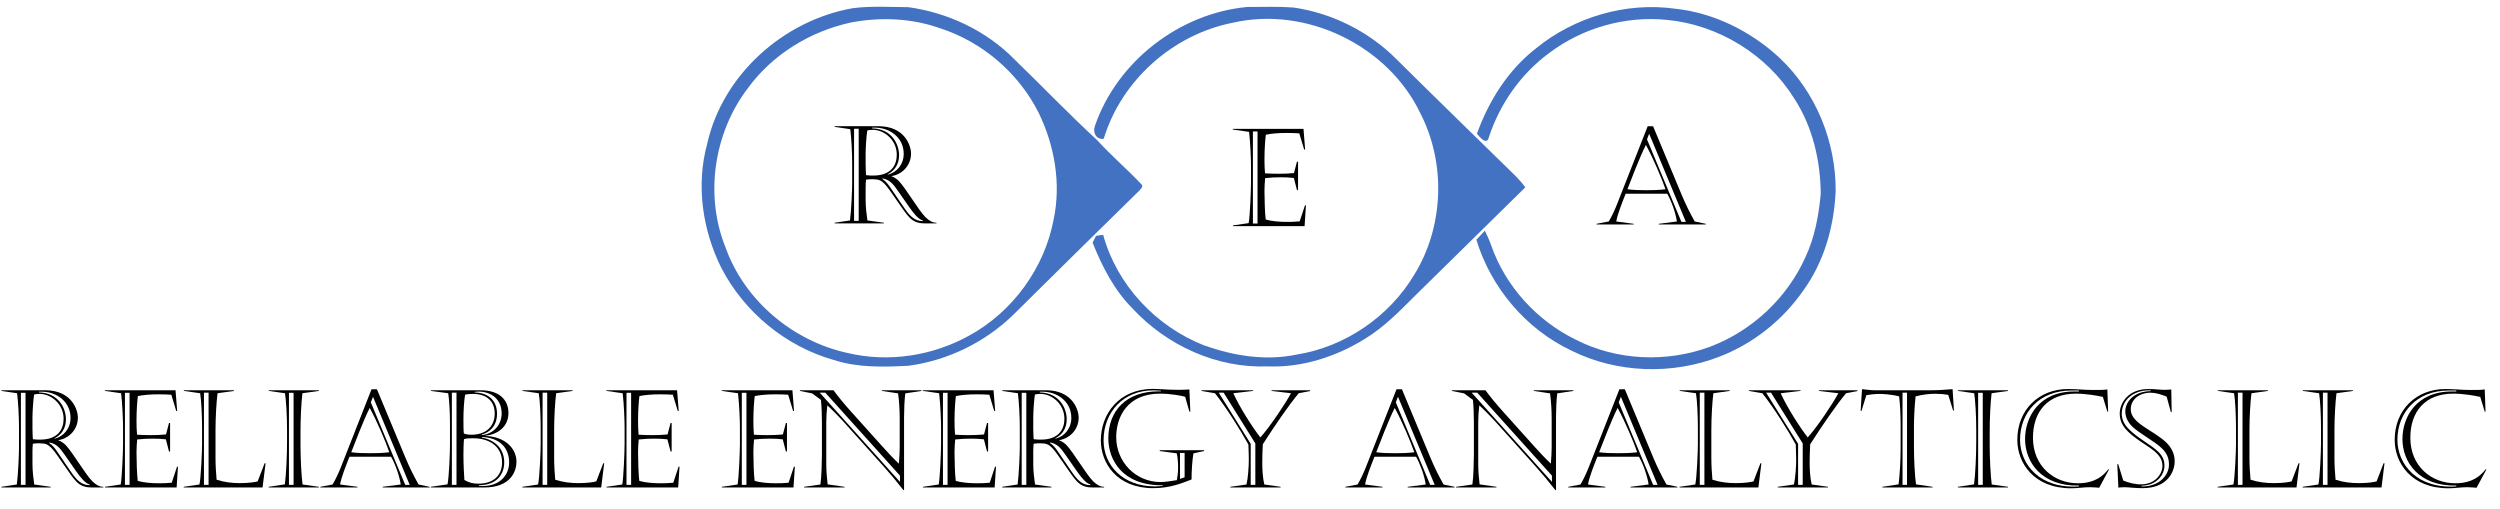
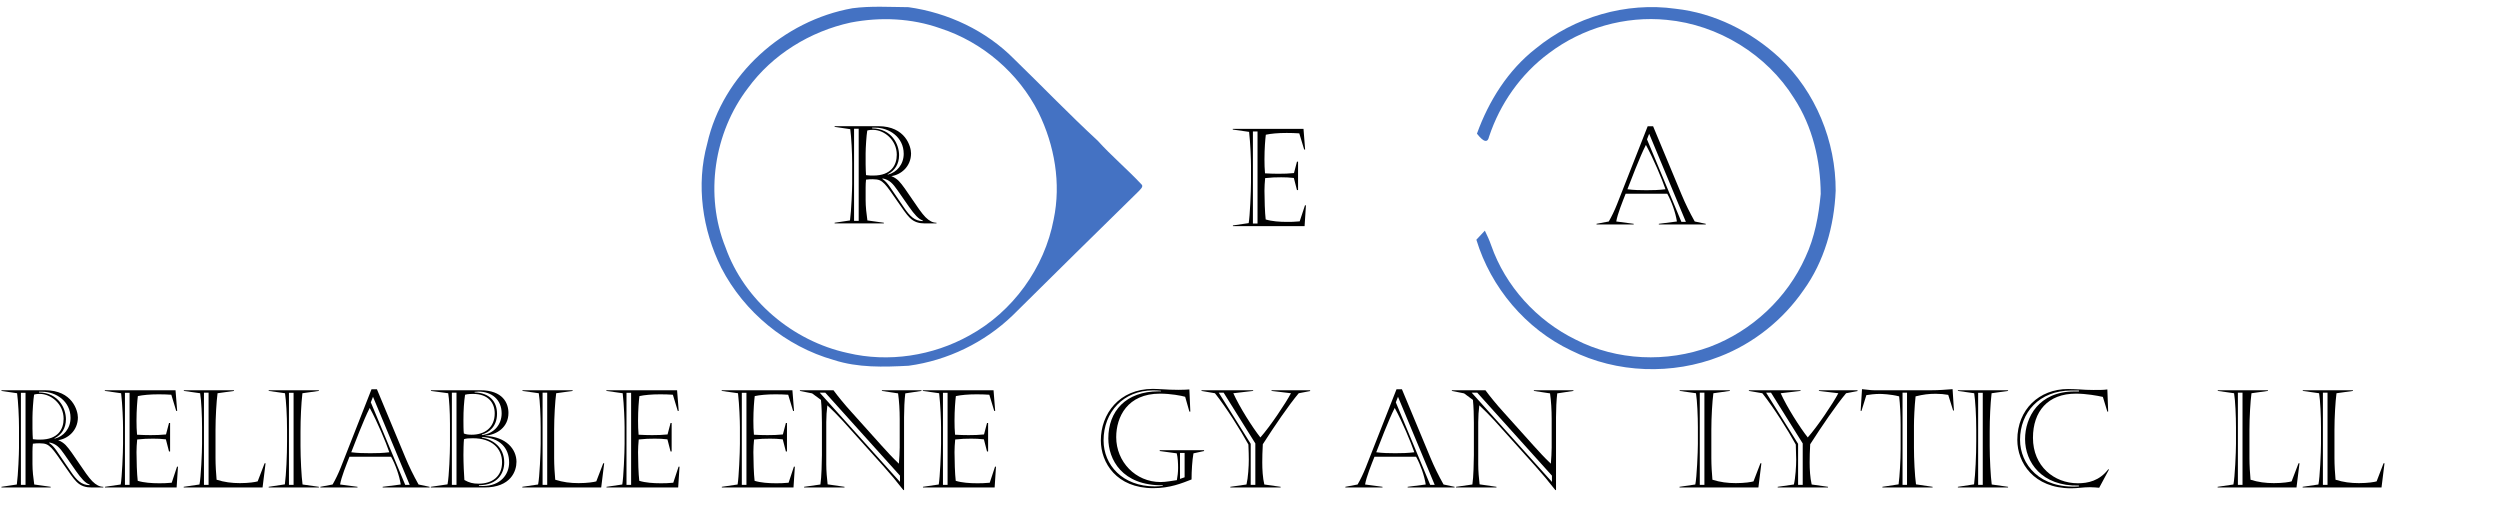
<svg xmlns="http://www.w3.org/2000/svg" width="100%" height="100%" viewBox="0 0 864 176" version="1.1" xml:space="preserve" style="fill-rule:evenodd;clip-rule:evenodd;stroke-linejoin:round;stroke-miterlimit:2;">
  <g id="Longname" transform="matrix(1,0,0,1,-454.697,247.532)">
    <g transform="matrix(47,0,0,47,454.214,-79.058)">
      <path d="M0.15,-0.291C0.15,-0.253 0.144,-0.095 0.134,-0.022L0.021,-0.005L0.021,-0L0.383,-0L0.383,-0.005L0.262,-0.022C0.255,-0.071 0.249,-0.123 0.249,-0.173L0.249,-0.263C0.249,-0.285 0.25,-0.304 0.252,-0.322C0.269,-0.325 0.293,-0.325 0.3,-0.325C0.347,-0.325 0.363,-0.316 0.389,-0.29C0.432,-0.246 0.529,-0.085 0.572,-0.043C0.606,-0.008 0.645,-0 0.685,-0L0.77,-0L0.77,-0.005C0.743,-0.005 0.717,-0.018 0.689,-0.046C0.637,-0.098 0.543,-0.261 0.493,-0.312C0.481,-0.324 0.465,-0.337 0.438,-0.348C0.508,-0.357 0.583,-0.418 0.583,-0.515C0.583,-0.564 0.543,-0.715 0.342,-0.715L0.021,-0.715L0.021,-0.71L0.136,-0.693C0.144,-0.634 0.15,-0.517 0.15,-0.442L0.15,-0.291ZM0.249,-0.514C0.249,-0.557 0.255,-0.647 0.261,-0.683C0.276,-0.688 0.295,-0.688 0.304,-0.688C0.383,-0.688 0.478,-0.616 0.478,-0.505C0.478,-0.429 0.437,-0.352 0.306,-0.352C0.29,-0.352 0.27,-0.352 0.252,-0.355C0.251,-0.367 0.249,-0.407 0.249,-0.434L0.249,-0.514ZM0.198,-0.019L0.164,-0.019L0.164,-0.696L0.198,-0.696L0.198,-0.019ZM0.41,-0.361C0.464,-0.388 0.495,-0.436 0.495,-0.502C0.495,-0.581 0.442,-0.696 0.297,-0.699L0.297,-0.704L0.321,-0.704C0.42,-0.704 0.529,-0.636 0.529,-0.512C0.529,-0.434 0.478,-0.375 0.413,-0.359L0.41,-0.361ZM0.374,-0.331C0.425,-0.321 0.45,-0.292 0.484,-0.243L0.569,-0.121C0.608,-0.066 0.638,-0.031 0.669,-0.022L0.669,-0.017C0.609,-0.018 0.574,-0.053 0.53,-0.118L0.425,-0.272C0.41,-0.293 0.394,-0.313 0.372,-0.327L0.374,-0.331Z" style="fill-rule:nonzero;" />
    </g>
    <g transform="matrix(47,0,0,47,490.451,-79.058)">
      <path d="M0.192,-0.696L0.192,-0.019L0.158,-0.019L0.158,-0.696L0.192,-0.696ZM0.01,-0.71L0.13,-0.693C0.14,-0.605 0.144,-0.487 0.144,-0.444L0.144,-0.321C0.144,-0.257 0.136,-0.072 0.127,-0.022L0.011,-0.005L0.011,-0L0.538,-0L0.548,-0.153L0.541,-0.153L0.502,-0.035C0.464,-0.031 0.435,-0.031 0.408,-0.031C0.356,-0.031 0.297,-0.035 0.252,-0.049C0.246,-0.097 0.243,-0.201 0.243,-0.26C0.243,-0.286 0.245,-0.324 0.248,-0.353C0.292,-0.358 0.327,-0.359 0.366,-0.359C0.397,-0.359 0.425,-0.358 0.459,-0.354L0.482,-0.265L0.49,-0.265L0.49,-0.474L0.482,-0.474L0.46,-0.39C0.424,-0.386 0.384,-0.385 0.346,-0.385C0.315,-0.385 0.282,-0.386 0.247,-0.388C0.244,-0.418 0.243,-0.458 0.243,-0.491C0.243,-0.571 0.249,-0.64 0.253,-0.672C0.29,-0.68 0.342,-0.685 0.406,-0.685C0.437,-0.685 0.471,-0.684 0.499,-0.682L0.535,-0.563L0.542,-0.563L0.53,-0.715L0.01,-0.715L0.01,-0.71Z" style="fill-rule:nonzero;" />
    </g>
    <g transform="matrix(47,0,0,47,517.382,-79.058)">
      <path d="M0.2,-0.697L0.2,-0.019L0.166,-0.019L0.166,-0.697L0.2,-0.697ZM0.561,-0.045C0.545,-0.04 0.496,-0.032 0.431,-0.032C0.37,-0.032 0.316,-0.039 0.259,-0.057C0.255,-0.098 0.251,-0.166 0.251,-0.215L0.251,-0.425C0.251,-0.517 0.258,-0.633 0.266,-0.693L0.387,-0.71L0.387,-0.715L0.018,-0.715L0.018,-0.71L0.138,-0.693C0.147,-0.639 0.152,-0.521 0.152,-0.443L0.152,-0.32C0.152,-0.264 0.144,-0.072 0.133,-0.022L0.017,-0.005L0.017,-0L0.597,-0L0.619,-0.178L0.612,-0.178L0.561,-0.045Z" style="fill-rule:nonzero;" />
    </g>
    <g transform="matrix(47,0,0,47,546.757,-79.058)">
      <path d="M0.2,-0.696L0.2,-0.019L0.166,-0.019L0.166,-0.696L0.2,-0.696ZM0.386,-0.005L0.266,-0.022C0.258,-0.079 0.251,-0.214 0.251,-0.304L0.251,-0.412C0.251,-0.506 0.256,-0.615 0.265,-0.693L0.386,-0.71L0.386,-0.715L0.017,-0.715L0.017,-0.71L0.137,-0.693C0.145,-0.638 0.152,-0.536 0.152,-0.421L0.152,-0.339C0.152,-0.236 0.146,-0.101 0.136,-0.023L0.017,-0.005L0.017,-0L0.386,-0L0.386,-0.005Z" style="fill-rule:nonzero;" />
    </g>
    <g transform="matrix(47,0,0,47,564.852,-79.058)">
      <path d="M0.399,-0.667L0.669,-0.019L0.636,-0.019L0.383,-0.626L0.399,-0.667ZM0.375,-0.585C0.431,-0.482 0.493,-0.335 0.519,-0.259C0.472,-0.253 0.425,-0.252 0.379,-0.252C0.332,-0.252 0.284,-0.253 0.239,-0.259C0.26,-0.312 0.33,-0.498 0.375,-0.585ZM0.388,-0.722L0.162,-0.147C0.145,-0.104 0.123,-0.058 0.102,-0.022L0.012,-0.005L0.012,-0L0.285,-0L0.285,-0.005L0.157,-0.022C0.166,-0.077 0.204,-0.17 0.226,-0.226L0.532,-0.226C0.564,-0.169 0.593,-0.087 0.603,-0.022L0.47,-0.005L0.47,-0L0.815,-0L0.815,-0.005L0.734,-0.022C0.697,-0.088 0.666,-0.151 0.638,-0.218L0.428,-0.722L0.388,-0.722Z" style="fill-rule:nonzero;" />
    </g>
    <g transform="matrix(47,0,0,47,603.063,-79.058)">
      <path d="M0.011,-0L0.404,-0C0.601,-0 0.641,-0.122 0.641,-0.189C0.641,-0.281 0.566,-0.373 0.412,-0.379L0.412,-0.381C0.497,-0.388 0.582,-0.443 0.582,-0.548C0.582,-0.62 0.541,-0.715 0.375,-0.715L0.012,-0.715L0.012,-0.71L0.139,-0.693C0.146,-0.652 0.152,-0.558 0.152,-0.469L0.152,-0.312C0.152,-0.259 0.146,-0.084 0.134,-0.023L0.011,-0.005L0.011,-0ZM0.481,-0.545C0.481,-0.439 0.406,-0.388 0.312,-0.388C0.293,-0.388 0.273,-0.389 0.254,-0.397C0.251,-0.419 0.251,-0.471 0.251,-0.497C0.251,-0.568 0.255,-0.629 0.263,-0.682C0.282,-0.688 0.314,-0.688 0.321,-0.688C0.436,-0.688 0.481,-0.62 0.481,-0.545ZM0.321,-0.362C0.46,-0.362 0.535,-0.287 0.535,-0.186C0.535,-0.081 0.464,-0.028 0.362,-0.028C0.32,-0.028 0.294,-0.035 0.258,-0.055C0.255,-0.093 0.251,-0.176 0.251,-0.239C0.251,-0.271 0.252,-0.328 0.255,-0.355C0.27,-0.361 0.293,-0.362 0.321,-0.362ZM0.2,-0.019L0.166,-0.019L0.166,-0.697L0.2,-0.697L0.2,-0.019ZM0.387,-0.39C0.438,-0.403 0.498,-0.448 0.498,-0.542C0.498,-0.632 0.443,-0.696 0.333,-0.699L0.333,-0.703C0.343,-0.704 0.354,-0.705 0.362,-0.705C0.459,-0.705 0.532,-0.646 0.532,-0.545C0.532,-0.467 0.481,-0.397 0.387,-0.385L0.387,-0.39ZM0.365,-0.017C0.501,-0.016 0.551,-0.104 0.551,-0.184C0.551,-0.295 0.47,-0.352 0.387,-0.367L0.387,-0.371C0.519,-0.366 0.587,-0.29 0.587,-0.184C0.587,-0.097 0.525,-0.011 0.394,-0.011C0.386,-0.011 0.373,-0.011 0.365,-0.012L0.365,-0.017Z" style="fill-rule:nonzero;" />
    </g>
    <g transform="matrix(47,0,0,47,634.412,-79.058)">
      <path d="M0.2,-0.697L0.2,-0.019L0.166,-0.019L0.166,-0.697L0.2,-0.697ZM0.561,-0.045C0.545,-0.04 0.496,-0.032 0.431,-0.032C0.37,-0.032 0.316,-0.039 0.259,-0.057C0.255,-0.098 0.251,-0.166 0.251,-0.215L0.251,-0.425C0.251,-0.517 0.258,-0.633 0.266,-0.693L0.387,-0.71L0.387,-0.715L0.018,-0.715L0.018,-0.71L0.138,-0.693C0.147,-0.639 0.152,-0.521 0.152,-0.443L0.152,-0.32C0.152,-0.264 0.144,-0.072 0.133,-0.022L0.017,-0.005L0.017,-0L0.597,-0L0.619,-0.178L0.612,-0.178L0.561,-0.045Z" style="fill-rule:nonzero;" />
    </g>
    <g transform="matrix(47,0,0,47,663.787,-79.058)">
      <path d="M0.192,-0.696L0.192,-0.019L0.158,-0.019L0.158,-0.696L0.192,-0.696ZM0.01,-0.71L0.13,-0.693C0.14,-0.605 0.144,-0.487 0.144,-0.444L0.144,-0.321C0.144,-0.257 0.136,-0.072 0.127,-0.022L0.011,-0.005L0.011,-0L0.538,-0L0.548,-0.153L0.541,-0.153L0.502,-0.035C0.464,-0.031 0.435,-0.031 0.408,-0.031C0.356,-0.031 0.297,-0.035 0.252,-0.049C0.246,-0.097 0.243,-0.201 0.243,-0.26C0.243,-0.286 0.245,-0.324 0.248,-0.353C0.292,-0.358 0.327,-0.359 0.366,-0.359C0.397,-0.359 0.425,-0.358 0.459,-0.354L0.482,-0.265L0.49,-0.265L0.49,-0.474L0.482,-0.474L0.46,-0.39C0.424,-0.386 0.384,-0.385 0.346,-0.385C0.315,-0.385 0.282,-0.386 0.247,-0.388C0.244,-0.418 0.243,-0.458 0.243,-0.491C0.243,-0.571 0.249,-0.64 0.253,-0.672C0.29,-0.68 0.342,-0.685 0.406,-0.685C0.437,-0.685 0.471,-0.684 0.499,-0.682L0.535,-0.563L0.542,-0.563L0.53,-0.715L0.01,-0.715L0.01,-0.71Z" style="fill-rule:nonzero;" />
    </g>
    <g transform="matrix(47,0,0,47,703.643,-79.058)">
      <path d="M0.192,-0.696L0.192,-0.019L0.158,-0.019L0.158,-0.696L0.192,-0.696ZM0.01,-0.71L0.13,-0.693C0.14,-0.605 0.144,-0.487 0.144,-0.444L0.144,-0.321C0.144,-0.257 0.136,-0.072 0.127,-0.022L0.011,-0.005L0.011,-0L0.538,-0L0.548,-0.153L0.541,-0.153L0.502,-0.035C0.464,-0.031 0.435,-0.031 0.408,-0.031C0.356,-0.031 0.297,-0.035 0.252,-0.049C0.246,-0.097 0.243,-0.201 0.243,-0.26C0.243,-0.286 0.245,-0.324 0.248,-0.353C0.292,-0.358 0.327,-0.359 0.366,-0.359C0.397,-0.359 0.425,-0.358 0.459,-0.354L0.482,-0.265L0.49,-0.265L0.49,-0.474L0.482,-0.474L0.46,-0.39C0.424,-0.386 0.384,-0.385 0.346,-0.385C0.315,-0.385 0.282,-0.386 0.247,-0.388C0.244,-0.418 0.243,-0.458 0.243,-0.491C0.243,-0.571 0.249,-0.64 0.253,-0.672C0.29,-0.68 0.342,-0.685 0.406,-0.685C0.437,-0.685 0.471,-0.684 0.499,-0.682L0.535,-0.563L0.542,-0.563L0.53,-0.715L0.01,-0.715L0.01,-0.71Z" style="fill-rule:nonzero;" />
    </g>
    <g transform="matrix(47,0,0,47,730.574,-79.058)">
      <path d="M0.102,-0.692L0.167,-0.644C0.172,-0.593 0.174,-0.532 0.174,-0.477L0.174,-0.238C0.174,-0.199 0.171,-0.071 0.163,-0.022L0.043,-0.005L0.043,-0L0.34,-0L0.34,-0.005L0.216,-0.023C0.211,-0.066 0.206,-0.121 0.206,-0.171L0.206,-0.48C0.206,-0.521 0.209,-0.566 0.214,-0.604C0.25,-0.571 0.29,-0.53 0.326,-0.491L0.625,-0.158C0.676,-0.101 0.724,-0.044 0.773,0.019L0.778,0.019L0.778,-0.516C0.778,-0.571 0.781,-0.644 0.787,-0.692L0.906,-0.71L0.906,-0.715L0.615,-0.715L0.615,-0.71L0.734,-0.692C0.742,-0.637 0.746,-0.567 0.746,-0.504L0.746,-0.293C0.746,-0.261 0.743,-0.21 0.74,-0.175C0.691,-0.221 0.652,-0.265 0.61,-0.311L0.391,-0.555C0.346,-0.604 0.291,-0.671 0.259,-0.715L0.012,-0.715L0.012,-0.71L0.102,-0.692ZM0.199,-0.697L0.748,-0.087L0.748,-0.041L0.158,-0.697L0.199,-0.697Z" style="fill-rule:nonzero;" />
    </g>
    <g transform="matrix(47,0,0,47,773.156,-79.058)">
      <path d="M0.192,-0.696L0.192,-0.019L0.158,-0.019L0.158,-0.696L0.192,-0.696ZM0.01,-0.71L0.13,-0.693C0.14,-0.605 0.144,-0.487 0.144,-0.444L0.144,-0.321C0.144,-0.257 0.136,-0.072 0.127,-0.022L0.011,-0.005L0.011,-0L0.538,-0L0.548,-0.153L0.541,-0.153L0.502,-0.035C0.464,-0.031 0.435,-0.031 0.408,-0.031C0.356,-0.031 0.297,-0.035 0.252,-0.049C0.246,-0.097 0.243,-0.201 0.243,-0.26C0.243,-0.286 0.245,-0.324 0.248,-0.353C0.292,-0.358 0.327,-0.359 0.366,-0.359C0.397,-0.359 0.425,-0.358 0.459,-0.354L0.482,-0.265L0.49,-0.265L0.49,-0.474L0.482,-0.474L0.46,-0.39C0.424,-0.386 0.384,-0.385 0.346,-0.385C0.315,-0.385 0.282,-0.386 0.247,-0.388C0.244,-0.418 0.243,-0.458 0.243,-0.491C0.243,-0.571 0.249,-0.64 0.253,-0.672C0.29,-0.68 0.342,-0.685 0.406,-0.685C0.437,-0.685 0.471,-0.684 0.499,-0.682L0.535,-0.563L0.542,-0.563L0.53,-0.715L0.01,-0.715L0.01,-0.71Z" style="fill-rule:nonzero;" />
    </g>
    <g transform="matrix(47,0,0,47,800.087,-79.058)">
-       <path d="M0.15,-0.291C0.15,-0.253 0.144,-0.095 0.134,-0.022L0.021,-0.005L0.021,-0L0.383,-0L0.383,-0.005L0.262,-0.022C0.255,-0.071 0.249,-0.123 0.249,-0.173L0.249,-0.263C0.249,-0.285 0.25,-0.304 0.252,-0.322C0.269,-0.325 0.293,-0.325 0.3,-0.325C0.347,-0.325 0.363,-0.316 0.389,-0.29C0.432,-0.246 0.529,-0.085 0.572,-0.043C0.606,-0.008 0.645,-0 0.685,-0L0.77,-0L0.77,-0.005C0.743,-0.005 0.717,-0.018 0.689,-0.046C0.637,-0.098 0.543,-0.261 0.493,-0.312C0.481,-0.324 0.465,-0.337 0.438,-0.348C0.508,-0.357 0.583,-0.418 0.583,-0.515C0.583,-0.564 0.543,-0.715 0.342,-0.715L0.021,-0.715L0.021,-0.71L0.136,-0.693C0.144,-0.634 0.15,-0.517 0.15,-0.442L0.15,-0.291ZM0.249,-0.514C0.249,-0.557 0.255,-0.647 0.261,-0.683C0.276,-0.688 0.295,-0.688 0.304,-0.688C0.383,-0.688 0.478,-0.616 0.478,-0.505C0.478,-0.429 0.437,-0.352 0.306,-0.352C0.29,-0.352 0.27,-0.352 0.252,-0.355C0.251,-0.367 0.249,-0.407 0.249,-0.434L0.249,-0.514ZM0.198,-0.019L0.164,-0.019L0.164,-0.696L0.198,-0.696L0.198,-0.019ZM0.41,-0.361C0.464,-0.388 0.495,-0.436 0.495,-0.502C0.495,-0.581 0.442,-0.696 0.297,-0.699L0.297,-0.704L0.321,-0.704C0.42,-0.704 0.529,-0.636 0.529,-0.512C0.529,-0.434 0.478,-0.375 0.413,-0.359L0.41,-0.361ZM0.374,-0.331C0.425,-0.321 0.45,-0.292 0.484,-0.243L0.569,-0.121C0.608,-0.066 0.638,-0.031 0.669,-0.022L0.669,-0.017C0.609,-0.018 0.574,-0.053 0.53,-0.118L0.425,-0.272C0.41,-0.293 0.394,-0.313 0.372,-0.327L0.374,-0.331Z" style="fill-rule:nonzero;" />
-     </g>
+       </g>
    <g transform="matrix(47,0,0,47,832.564,-79.058)">
      <path d="M0.671,-0.254L0.671,-0.075L0.637,-0.063L0.637,-0.254L0.671,-0.254ZM0.814,-0.274L0.488,-0.274L0.488,-0.268L0.613,-0.251C0.621,-0.22 0.623,-0.178 0.623,-0.144C0.623,-0.112 0.619,-0.081 0.614,-0.054C0.576,-0.049 0.535,-0.04 0.494,-0.04C0.31,-0.04 0.168,-0.189 0.168,-0.37C0.168,-0.519 0.25,-0.69 0.49,-0.69C0.569,-0.69 0.647,-0.675 0.675,-0.667L0.706,-0.558L0.713,-0.558L0.706,-0.721C0.696,-0.72 0.665,-0.718 0.627,-0.718C0.58,-0.718 0.543,-0.72 0.513,-0.722C0.483,-0.723 0.459,-0.725 0.438,-0.725C0.19,-0.725 0.055,-0.542 0.055,-0.346C0.055,-0.181 0.171,0.005 0.44,0.005C0.564,0.005 0.65,-0.031 0.722,-0.059C0.722,-0.122 0.727,-0.2 0.736,-0.251L0.814,-0.268L0.814,-0.274ZM0.511,-0.012C0.493,-0.01 0.47,-0.008 0.452,-0.008C0.215,-0.008 0.075,-0.165 0.075,-0.346C0.075,-0.556 0.223,-0.714 0.438,-0.714C0.458,-0.714 0.475,-0.713 0.497,-0.711L0.497,-0.707L0.48,-0.707C0.238,-0.707 0.11,-0.56 0.11,-0.361C0.11,-0.207 0.21,-0.013 0.511,-0.016L0.511,-0.012Z" style="fill-rule:nonzero;" />
    </g>
    <g transform="matrix(47,0,0,47,869.365,-79.058)">
      <path d="M0.374,-0.321L0.139,-0.697L0.175,-0.697L0.408,-0.324L0.408,-0.019L0.374,-0.019L0.374,-0.321ZM0.224,-0.005L0.224,-0L0.594,-0L0.594,-0.005L0.474,-0.022C0.462,-0.072 0.459,-0.135 0.459,-0.184C0.459,-0.215 0.46,-0.273 0.463,-0.318C0.549,-0.452 0.654,-0.606 0.727,-0.693L0.811,-0.709L0.811,-0.715L0.527,-0.715L0.527,-0.71L0.67,-0.693C0.631,-0.619 0.515,-0.446 0.445,-0.368C0.386,-0.443 0.292,-0.591 0.246,-0.693L0.392,-0.71L0.392,-0.715L0.012,-0.715L0.012,-0.71L0.111,-0.693C0.193,-0.59 0.3,-0.42 0.357,-0.316C0.359,-0.266 0.36,-0.233 0.36,-0.206C0.36,-0.157 0.355,-0.072 0.343,-0.022L0.224,-0.005Z" style="fill-rule:nonzero;" />
    </g>
    <g transform="matrix(47,0,0,47,919.091,-79.058)">
      <path d="M0.399,-0.667L0.669,-0.019L0.636,-0.019L0.383,-0.626L0.399,-0.667ZM0.375,-0.585C0.431,-0.482 0.493,-0.335 0.519,-0.259C0.472,-0.253 0.425,-0.252 0.379,-0.252C0.332,-0.252 0.284,-0.253 0.239,-0.259C0.26,-0.312 0.33,-0.498 0.375,-0.585ZM0.388,-0.722L0.162,-0.147C0.145,-0.104 0.123,-0.058 0.102,-0.022L0.012,-0.005L0.012,-0L0.285,-0L0.285,-0.005L0.157,-0.022C0.166,-0.077 0.204,-0.17 0.226,-0.226L0.532,-0.226C0.564,-0.169 0.593,-0.087 0.603,-0.022L0.47,-0.005L0.47,-0L0.815,-0L0.815,-0.005L0.734,-0.022C0.697,-0.088 0.666,-0.151 0.638,-0.218L0.428,-0.722L0.388,-0.722Z" style="fill-rule:nonzero;" />
    </g>
    <g transform="matrix(47,0,0,47,955.892,-79.058)">
      <path d="M0.102,-0.692L0.167,-0.644C0.172,-0.593 0.174,-0.532 0.174,-0.477L0.174,-0.238C0.174,-0.199 0.171,-0.071 0.163,-0.022L0.043,-0.005L0.043,-0L0.34,-0L0.34,-0.005L0.216,-0.023C0.211,-0.066 0.206,-0.121 0.206,-0.171L0.206,-0.48C0.206,-0.521 0.209,-0.566 0.214,-0.604C0.25,-0.571 0.29,-0.53 0.326,-0.491L0.625,-0.158C0.676,-0.101 0.724,-0.044 0.773,0.019L0.778,0.019L0.778,-0.516C0.778,-0.571 0.781,-0.644 0.787,-0.692L0.906,-0.71L0.906,-0.715L0.615,-0.715L0.615,-0.71L0.734,-0.692C0.742,-0.637 0.746,-0.567 0.746,-0.504L0.746,-0.293C0.746,-0.261 0.743,-0.21 0.74,-0.175C0.691,-0.221 0.652,-0.265 0.61,-0.311L0.391,-0.555C0.346,-0.604 0.291,-0.671 0.259,-0.715L0.012,-0.715L0.012,-0.71L0.102,-0.692ZM0.199,-0.697L0.748,-0.087L0.748,-0.041L0.158,-0.697L0.199,-0.697Z" style="fill-rule:nonzero;" />
    </g>
    <g transform="matrix(47,0,0,47,996.124,-79.058)">
-       <path d="M0.399,-0.667L0.669,-0.019L0.636,-0.019L0.383,-0.626L0.399,-0.667ZM0.375,-0.585C0.431,-0.482 0.493,-0.335 0.519,-0.259C0.472,-0.253 0.425,-0.252 0.379,-0.252C0.332,-0.252 0.284,-0.253 0.239,-0.259C0.26,-0.312 0.33,-0.498 0.375,-0.585ZM0.388,-0.722L0.162,-0.147C0.145,-0.104 0.123,-0.058 0.102,-0.022L0.012,-0.005L0.012,-0L0.285,-0L0.285,-0.005L0.157,-0.022C0.166,-0.077 0.204,-0.17 0.226,-0.226L0.532,-0.226C0.564,-0.169 0.593,-0.087 0.603,-0.022L0.47,-0.005L0.47,-0L0.815,-0L0.815,-0.005L0.734,-0.022C0.697,-0.088 0.666,-0.151 0.638,-0.218L0.428,-0.722L0.388,-0.722Z" style="fill-rule:nonzero;" />
-     </g>
+       </g>
    <g transform="matrix(47,0,0,47,1034.34,-79.058)">
      <path d="M0.2,-0.697L0.2,-0.019L0.166,-0.019L0.166,-0.697L0.2,-0.697ZM0.561,-0.045C0.545,-0.04 0.496,-0.032 0.431,-0.032C0.37,-0.032 0.316,-0.039 0.259,-0.057C0.255,-0.098 0.251,-0.166 0.251,-0.215L0.251,-0.425C0.251,-0.517 0.258,-0.633 0.266,-0.693L0.387,-0.71L0.387,-0.715L0.018,-0.715L0.018,-0.71L0.138,-0.693C0.147,-0.639 0.152,-0.521 0.152,-0.443L0.152,-0.32C0.152,-0.264 0.144,-0.072 0.133,-0.022L0.017,-0.005L0.017,-0L0.597,-0L0.619,-0.178L0.612,-0.178L0.561,-0.045Z" style="fill-rule:nonzero;" />
    </g>
    <g transform="matrix(47,0,0,47,1058.54,-79.058)">
      <path d="M0.374,-0.321L0.139,-0.697L0.175,-0.697L0.408,-0.324L0.408,-0.019L0.374,-0.019L0.374,-0.321ZM0.224,-0.005L0.224,-0L0.594,-0L0.594,-0.005L0.474,-0.022C0.462,-0.072 0.459,-0.135 0.459,-0.184C0.459,-0.215 0.46,-0.273 0.463,-0.318C0.549,-0.452 0.654,-0.606 0.727,-0.693L0.811,-0.709L0.811,-0.715L0.527,-0.715L0.527,-0.71L0.67,-0.693C0.631,-0.619 0.515,-0.446 0.445,-0.368C0.386,-0.443 0.292,-0.591 0.246,-0.693L0.392,-0.71L0.392,-0.715L0.012,-0.715L0.012,-0.71L0.111,-0.693C0.193,-0.59 0.3,-0.42 0.357,-0.316C0.359,-0.266 0.36,-0.233 0.36,-0.206C0.36,-0.157 0.355,-0.072 0.343,-0.022L0.224,-0.005Z" style="fill-rule:nonzero;" />
    </g>
    <g transform="matrix(47,0,0,47,1096.75,-79.058)">
      <path d="M0.362,-0.697L0.362,-0.019L0.329,-0.019L0.329,-0.697L0.362,-0.697ZM0.119,-0.715C0.09,-0.715 0.06,-0.721 0.031,-0.723L0.021,-0.563L0.027,-0.563L0.063,-0.679C0.084,-0.683 0.127,-0.688 0.161,-0.688C0.175,-0.688 0.242,-0.686 0.304,-0.67C0.311,-0.612 0.315,-0.531 0.315,-0.461L0.315,-0.284C0.315,-0.201 0.308,-0.082 0.3,-0.023L0.181,-0.005L0.181,-0L0.55,-0L0.55,-0.005L0.428,-0.023C0.419,-0.087 0.413,-0.208 0.413,-0.293L0.413,-0.455C0.413,-0.502 0.417,-0.597 0.425,-0.67C0.481,-0.684 0.523,-0.689 0.573,-0.689C0.605,-0.689 0.638,-0.686 0.665,-0.681L0.701,-0.566L0.707,-0.566L0.697,-0.723C0.646,-0.719 0.594,-0.715 0.543,-0.715L0.119,-0.715Z" style="fill-rule:nonzero;" />
    </g>
    <g transform="matrix(47,0,0,47,1130.54,-79.058)">
      <path d="M0.2,-0.696L0.2,-0.019L0.166,-0.019L0.166,-0.696L0.2,-0.696ZM0.386,-0.005L0.266,-0.022C0.258,-0.079 0.251,-0.214 0.251,-0.304L0.251,-0.412C0.251,-0.506 0.256,-0.615 0.265,-0.693L0.386,-0.71L0.386,-0.715L0.017,-0.715L0.017,-0.71L0.137,-0.693C0.145,-0.638 0.152,-0.536 0.152,-0.421L0.152,-0.339C0.152,-0.236 0.146,-0.101 0.136,-0.023L0.017,-0.005L0.017,-0L0.386,-0L0.386,-0.005Z" style="fill-rule:nonzero;" />
    </g>
    <g transform="matrix(47,0,0,47,1148.64,-79.058)">
      <path d="M0.522,-0.008C0.235,0.012 0.089,-0.17 0.089,-0.351C0.089,-0.55 0.23,-0.713 0.465,-0.713L0.522,-0.713L0.522,-0.706L0.488,-0.706C0.227,-0.706 0.126,-0.516 0.126,-0.356C0.126,-0.187 0.247,-0.008 0.522,-0.014L0.522,-0.008ZM0.743,-0.132L0.738,-0.134C0.672,-0.048 0.588,-0.031 0.514,-0.031C0.339,-0.031 0.184,-0.157 0.184,-0.365C0.184,-0.559 0.293,-0.69 0.5,-0.69C0.575,-0.69 0.659,-0.675 0.698,-0.666L0.731,-0.558L0.737,-0.558L0.731,-0.721C0.707,-0.717 0.672,-0.717 0.629,-0.717C0.588,-0.717 0.557,-0.719 0.528,-0.721C0.5,-0.722 0.474,-0.724 0.442,-0.724C0.23,-0.724 0.069,-0.574 0.069,-0.35C0.069,-0.182 0.189,0.006 0.465,0.006C0.514,0.006 0.552,-0.002 0.603,-0.002C0.626,-0.002 0.659,0.001 0.671,0.002L0.743,-0.132Z" style="fill-rule:nonzero;" />
    </g>
    <g transform="matrix(47,0,0,47,1184.88,-79.058)">
-       <path d="M0.279,-0.714L0.279,-0.709C0.141,-0.705 0.092,-0.619 0.092,-0.56C0.092,-0.528 0.103,-0.488 0.143,-0.448C0.194,-0.399 0.312,-0.336 0.361,-0.288C0.402,-0.247 0.413,-0.211 0.413,-0.167C0.413,-0.089 0.338,-0.004 0.211,-0.008L0.211,-0.013C0.32,-0.015 0.38,-0.09 0.38,-0.163C0.38,-0.192 0.371,-0.226 0.336,-0.261C0.284,-0.313 0.185,-0.361 0.12,-0.427C0.078,-0.468 0.066,-0.508 0.066,-0.542C0.066,-0.645 0.154,-0.714 0.263,-0.714L0.279,-0.714ZM0.04,-0.171L0.033,-0.171L0.041,0.001C0.049,0.001 0.058,-0.002 0.084,-0.002C0.12,-0.002 0.154,0.005 0.219,0.005C0.403,0.005 0.455,-0.117 0.455,-0.193C0.455,-0.218 0.45,-0.274 0.397,-0.327C0.301,-0.422 0.132,-0.469 0.132,-0.575C0.132,-0.646 0.194,-0.697 0.278,-0.697C0.315,-0.697 0.357,-0.684 0.396,-0.668L0.427,-0.554L0.433,-0.554L0.43,-0.721C0.42,-0.72 0.407,-0.718 0.379,-0.718C0.363,-0.718 0.346,-0.72 0.327,-0.721C0.308,-0.723 0.287,-0.724 0.262,-0.724C0.113,-0.724 0.051,-0.621 0.051,-0.544C0.051,-0.489 0.073,-0.45 0.11,-0.413C0.215,-0.308 0.365,-0.272 0.365,-0.16C0.365,-0.098 0.311,-0.023 0.207,-0.023C0.169,-0.022 0.113,-0.035 0.077,-0.051L0.04,-0.171Z" style="fill-rule:nonzero;" />
-     </g>
+       </g>
    <g transform="matrix(47,0,0,47,1220.31,-79.058)">
      <path d="M0.2,-0.697L0.2,-0.019L0.166,-0.019L0.166,-0.697L0.2,-0.697ZM0.561,-0.045C0.545,-0.04 0.496,-0.032 0.431,-0.032C0.37,-0.032 0.316,-0.039 0.259,-0.057C0.255,-0.098 0.251,-0.166 0.251,-0.215L0.251,-0.425C0.251,-0.517 0.258,-0.633 0.266,-0.693L0.387,-0.71L0.387,-0.715L0.018,-0.715L0.018,-0.71L0.138,-0.693C0.147,-0.639 0.152,-0.521 0.152,-0.443L0.152,-0.32C0.152,-0.264 0.144,-0.072 0.133,-0.022L0.017,-0.005L0.017,-0L0.597,-0L0.619,-0.178L0.612,-0.178L0.561,-0.045Z" style="fill-rule:nonzero;" />
    </g>
    <g transform="matrix(47,0,0,47,1249.69,-79.058)">
      <path d="M0.2,-0.697L0.2,-0.019L0.166,-0.019L0.166,-0.697L0.2,-0.697ZM0.561,-0.045C0.545,-0.04 0.496,-0.032 0.431,-0.032C0.37,-0.032 0.316,-0.039 0.259,-0.057C0.255,-0.098 0.251,-0.166 0.251,-0.215L0.251,-0.425C0.251,-0.517 0.258,-0.633 0.266,-0.693L0.387,-0.71L0.387,-0.715L0.018,-0.715L0.018,-0.71L0.138,-0.693C0.147,-0.639 0.152,-0.521 0.152,-0.443L0.152,-0.32C0.152,-0.264 0.144,-0.072 0.133,-0.022L0.017,-0.005L0.017,-0L0.597,-0L0.619,-0.178L0.612,-0.178L0.561,-0.045Z" style="fill-rule:nonzero;" />
    </g>
    <g transform="matrix(47,0,0,47,1279.06,-79.058)">
-       <path d="M0.522,-0.008C0.235,0.012 0.089,-0.17 0.089,-0.351C0.089,-0.55 0.23,-0.713 0.465,-0.713L0.522,-0.713L0.522,-0.706L0.488,-0.706C0.227,-0.706 0.126,-0.516 0.126,-0.356C0.126,-0.187 0.247,-0.008 0.522,-0.014L0.522,-0.008ZM0.743,-0.132L0.738,-0.134C0.672,-0.048 0.588,-0.031 0.514,-0.031C0.339,-0.031 0.184,-0.157 0.184,-0.365C0.184,-0.559 0.293,-0.69 0.5,-0.69C0.575,-0.69 0.659,-0.675 0.698,-0.666L0.731,-0.558L0.737,-0.558L0.731,-0.721C0.707,-0.717 0.672,-0.717 0.629,-0.717C0.588,-0.717 0.557,-0.719 0.528,-0.721C0.5,-0.722 0.474,-0.724 0.442,-0.724C0.23,-0.724 0.069,-0.574 0.069,-0.35C0.069,-0.182 0.189,0.006 0.465,0.006C0.514,0.006 0.552,-0.002 0.603,-0.002C0.626,-0.002 0.659,0.001 0.671,0.002L0.743,-0.132Z" style="fill-rule:nonzero;" />
-     </g>
+       </g>
  </g>
  <g id="A" transform="matrix(1,0,0,1,-8.46,-2.735)">
    <g transform="matrix(47,0,0,47,559.66,80.314)">
      <path d="M0.399,-0.667L0.669,-0.019L0.636,-0.019L0.383,-0.626L0.399,-0.667ZM0.375,-0.585C0.431,-0.482 0.493,-0.335 0.519,-0.259C0.472,-0.253 0.425,-0.252 0.379,-0.252C0.332,-0.252 0.284,-0.253 0.239,-0.259C0.26,-0.312 0.33,-0.498 0.375,-0.585ZM0.388,-0.722L0.162,-0.147C0.145,-0.104 0.123,-0.058 0.102,-0.022L0.012,-0.005L0.012,-0L0.285,-0L0.285,-0.005L0.157,-0.022C0.166,-0.077 0.204,-0.17 0.226,-0.226L0.532,-0.226C0.564,-0.169 0.593,-0.087 0.603,-0.022L0.47,-0.005L0.47,-0L0.815,-0L0.815,-0.005L0.734,-0.022C0.697,-0.088 0.666,-0.151 0.638,-0.218L0.428,-0.722L0.388,-0.722Z" style="fill-rule:nonzero;" />
    </g>
  </g>
  <g id="E" transform="matrix(1,0,0,1,5.076,-22.937)">
    <g transform="matrix(47,0,0,47,420.502,101.081)">
      <path d="M0.192,-0.696L0.192,-0.019L0.158,-0.019L0.158,-0.696L0.192,-0.696ZM0.01,-0.71L0.13,-0.693C0.14,-0.605 0.144,-0.487 0.144,-0.444L0.144,-0.321C0.144,-0.257 0.136,-0.072 0.127,-0.022L0.011,-0.005L0.011,-0L0.538,-0L0.548,-0.153L0.541,-0.153L0.502,-0.035C0.464,-0.031 0.435,-0.031 0.408,-0.031C0.356,-0.031 0.297,-0.035 0.252,-0.049C0.246,-0.097 0.243,-0.201 0.243,-0.26C0.243,-0.286 0.245,-0.324 0.248,-0.353C0.292,-0.358 0.327,-0.359 0.366,-0.359C0.397,-0.359 0.425,-0.358 0.459,-0.354L0.482,-0.265L0.49,-0.265L0.49,-0.474L0.482,-0.474L0.46,-0.39C0.424,-0.386 0.384,-0.385 0.346,-0.385C0.315,-0.385 0.282,-0.386 0.247,-0.388C0.244,-0.418 0.243,-0.458 0.243,-0.491C0.243,-0.571 0.249,-0.64 0.253,-0.672C0.29,-0.68 0.342,-0.685 0.406,-0.685C0.437,-0.685 0.471,-0.684 0.499,-0.682L0.535,-0.563L0.542,-0.563L0.53,-0.715L0.01,-0.715L0.01,-0.71Z" style="fill-rule:nonzero;" />
    </g>
  </g>
  <g id="R" transform="matrix(1,0,0,1,7.305,5.469)">
    <g transform="matrix(47,0,0,47,280.153,71.745)">
      <path d="M0.15,-0.291C0.15,-0.253 0.144,-0.095 0.134,-0.022L0.021,-0.005L0.021,-0L0.383,-0L0.383,-0.005L0.262,-0.022C0.255,-0.071 0.249,-0.123 0.249,-0.173L0.249,-0.263C0.249,-0.285 0.25,-0.304 0.252,-0.322C0.269,-0.325 0.293,-0.325 0.3,-0.325C0.347,-0.325 0.363,-0.316 0.389,-0.29C0.432,-0.246 0.529,-0.085 0.572,-0.043C0.606,-0.008 0.645,-0 0.685,-0L0.77,-0L0.77,-0.005C0.743,-0.005 0.717,-0.018 0.689,-0.046C0.637,-0.098 0.543,-0.261 0.493,-0.312C0.481,-0.324 0.465,-0.337 0.438,-0.348C0.508,-0.357 0.583,-0.418 0.583,-0.515C0.583,-0.564 0.543,-0.715 0.342,-0.715L0.021,-0.715L0.021,-0.71L0.136,-0.693C0.144,-0.634 0.15,-0.517 0.15,-0.442L0.15,-0.291ZM0.249,-0.514C0.249,-0.557 0.255,-0.647 0.261,-0.683C0.276,-0.688 0.295,-0.688 0.304,-0.688C0.383,-0.688 0.478,-0.616 0.478,-0.505C0.478,-0.429 0.437,-0.352 0.306,-0.352C0.29,-0.352 0.27,-0.352 0.252,-0.355C0.251,-0.367 0.249,-0.407 0.249,-0.434L0.249,-0.514ZM0.198,-0.019L0.164,-0.019L0.164,-0.696L0.198,-0.696L0.198,-0.019ZM0.41,-0.361C0.464,-0.388 0.495,-0.436 0.495,-0.502C0.495,-0.581 0.442,-0.696 0.297,-0.699L0.297,-0.704L0.321,-0.704C0.42,-0.704 0.529,-0.636 0.529,-0.512C0.529,-0.434 0.478,-0.375 0.413,-0.359L0.41,-0.361ZM0.374,-0.331C0.425,-0.321 0.45,-0.292 0.484,-0.243L0.569,-0.121C0.608,-0.066 0.638,-0.031 0.669,-0.022L0.669,-0.017C0.609,-0.018 0.574,-0.053 0.53,-0.118L0.425,-0.272C0.41,-0.293 0.394,-0.313 0.372,-0.327L0.374,-0.331Z" style="fill-rule:nonzero;" />
    </g>
  </g>
  <g id="Circles">
    <path d="M294.59,2.85C301,2 307.51,2.44 313.96,2.48C327.6,4.39 340.81,10.57 350.52,20.44C360.17,29.8 369.49,39.51 379.37,48.63C384.12,53.89 389.56,58.46 394.4,63.62C395.46,64.45 393.99,65.52 393.46,66.16C378.92,80.36 364.48,94.67 350.02,108.96C340.25,118.39 327.48,124.57 314.04,126.4C305.38,126.86 296.5,127.13 288.15,124.41C271.56,119.72 257.2,107.88 249.29,92.58C242.73,79.43 240.5,63.9 244.42,49.62C249.78,25.78 270.77,7.09 294.59,2.85M294.02,7.79C280.01,10.83 266.95,18.83 258.47,30.47C246.71,45.85 243.48,67.47 250.73,85.47C257.26,103.84 273.99,117.88 292.94,121.99C307.05,125.36 322.34,123 334.98,115.96C350,107.76 360.98,92.63 364.15,75.81C366.76,63.38 364.46,50.21 358.91,38.89C352.01,25.22 339.54,14.52 324.97,9.79C315.06,6.28 304.31,5.81 294.02,7.79Z" style="fill:#4472c3;fill-rule:nonzero;" />
-     <path d="M378.41,43.5C386.06,21.24 407.61,4.6 431,2.41C436.32,2.42 441.67,2.2 446.99,2.59C460.32,4.52 473.02,10.84 482.54,20.38C496.28,34.01 510.16,47.49 523.99,61.03C525.13,62.18 526.16,63.45 527.17,64.72C514.31,77.36 501.43,89.98 488.59,102.65C483.43,107.84 478.21,113.1 471.94,116.97C461.84,123.26 449.96,127.15 437.98,126.62C420.51,127.3 403.18,119.37 391.4,106.61C385.04,100.26 380.91,92.12 377.6,83.87C377.9,83.27 378.49,82.09 378.79,81.5C379.6,81.38 380.42,81.27 381.25,81.16C385.99,98.47 399.5,112.83 416.12,119.36C426.26,122.97 437.37,124.78 448.02,122.56C464.79,119.91 480.1,109.47 488.79,94.9C499.02,78.29 499.78,56.46 490.87,39.14C479.66,15.7 451.39,2.02 426.05,7.86C405.39,11.91 387.57,27.75 381.45,47.95C378.77,48.35 377.57,45.7 378.41,43.5Z" style="fill:#4472c3;fill-rule:nonzero;" />
    <path d="M530.79,16.75C544.09,5.87 561.97,0.62 579.03,3.02C592.47,4.49 605.16,10.85 615.03,20.01C627.51,31.76 634.48,48.86 634.41,65.95C633.89,78.12 630.48,90.35 623.29,100.3C616.21,110.55 606.07,118.66 594.45,123.18C578.02,129.64 558.81,129.03 542.97,121.12C527.32,113.69 515.26,99.4 510.23,82.85C511.2,81.8 512.18,80.75 513.16,79.71C513.97,81.36 514.75,83.04 515.35,84.79C520.28,98.93 531.13,110.81 544.55,117.37C558.79,124.68 576.04,125.37 591,119.83C605.49,114.36 617.64,103 623.97,88.85C627.17,82.02 628.55,74.49 629.24,67.03C629.17,55.48 626.42,43.72 620.04,33.96C610.62,18.83 593.8,8.54 576.07,6.87C561.69,5.42 546.89,9.64 535.37,18.34C525.62,25.53 518.4,35.82 514.6,47.29C513.9,50.49 511.39,47.41 510.43,46.2C514.52,34.86 521.19,24.22 530.79,16.75Z" style="fill:#4472c3;fill-rule:nonzero;" />
  </g>
</svg>